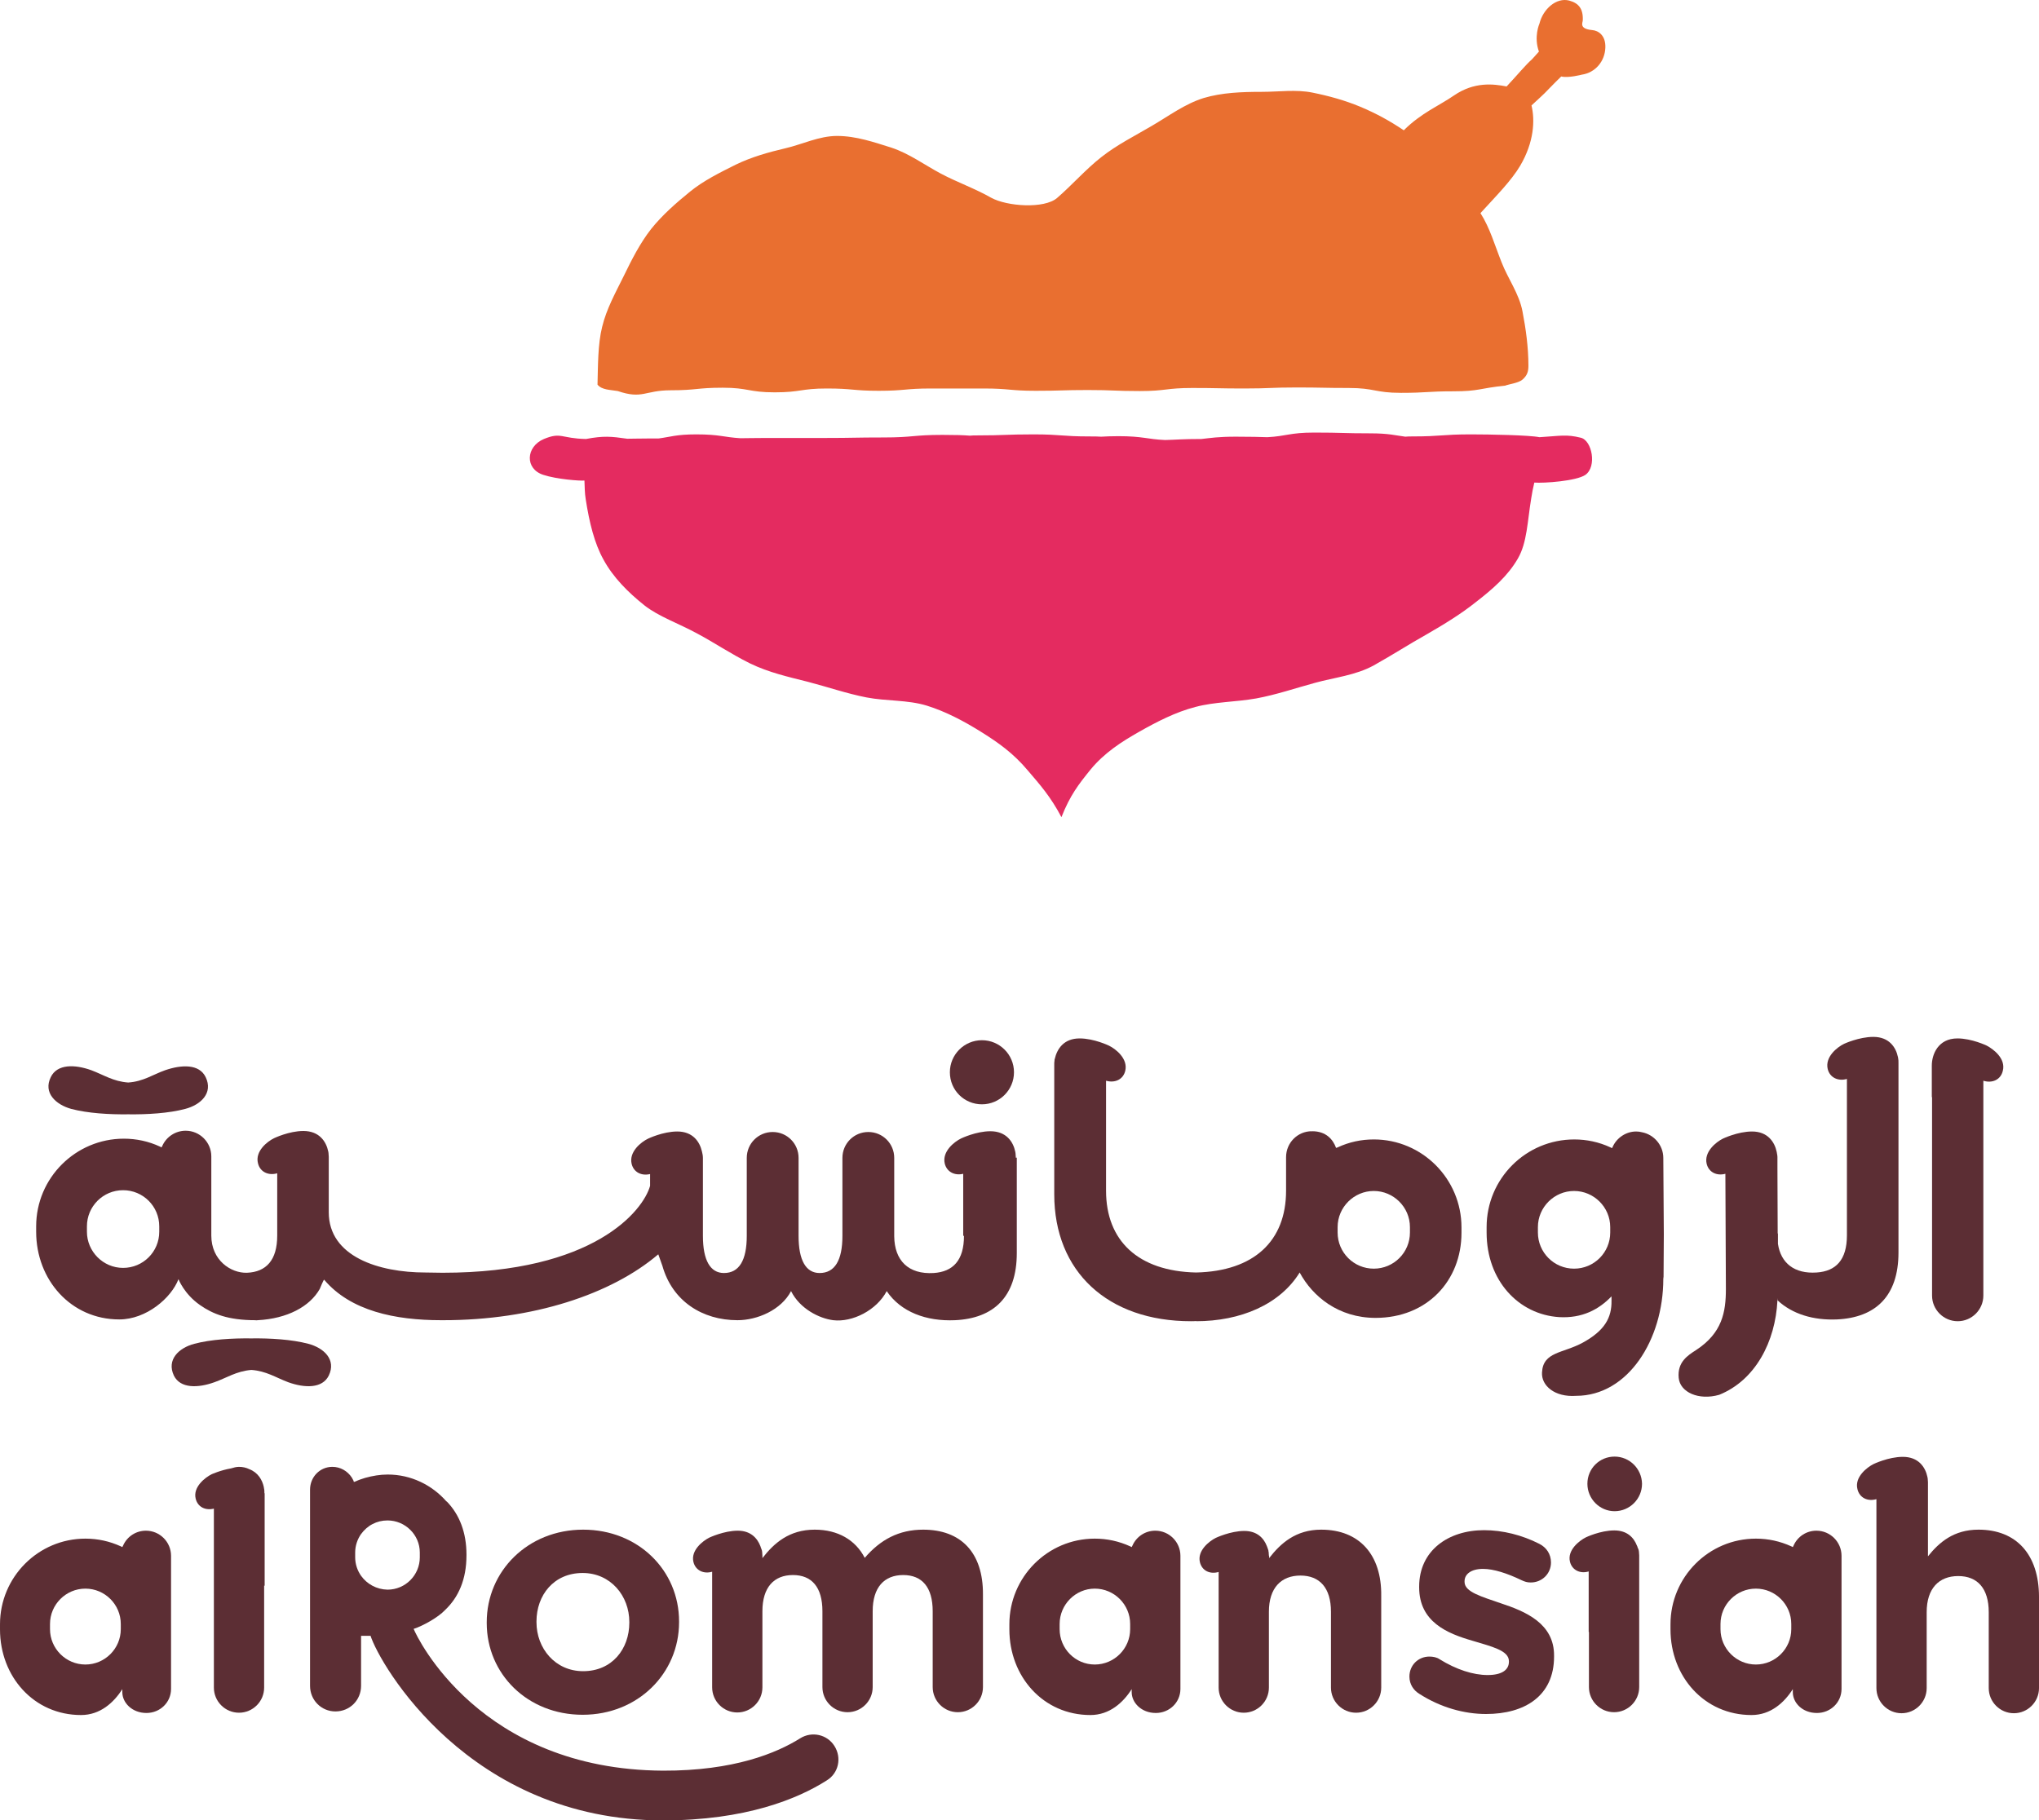
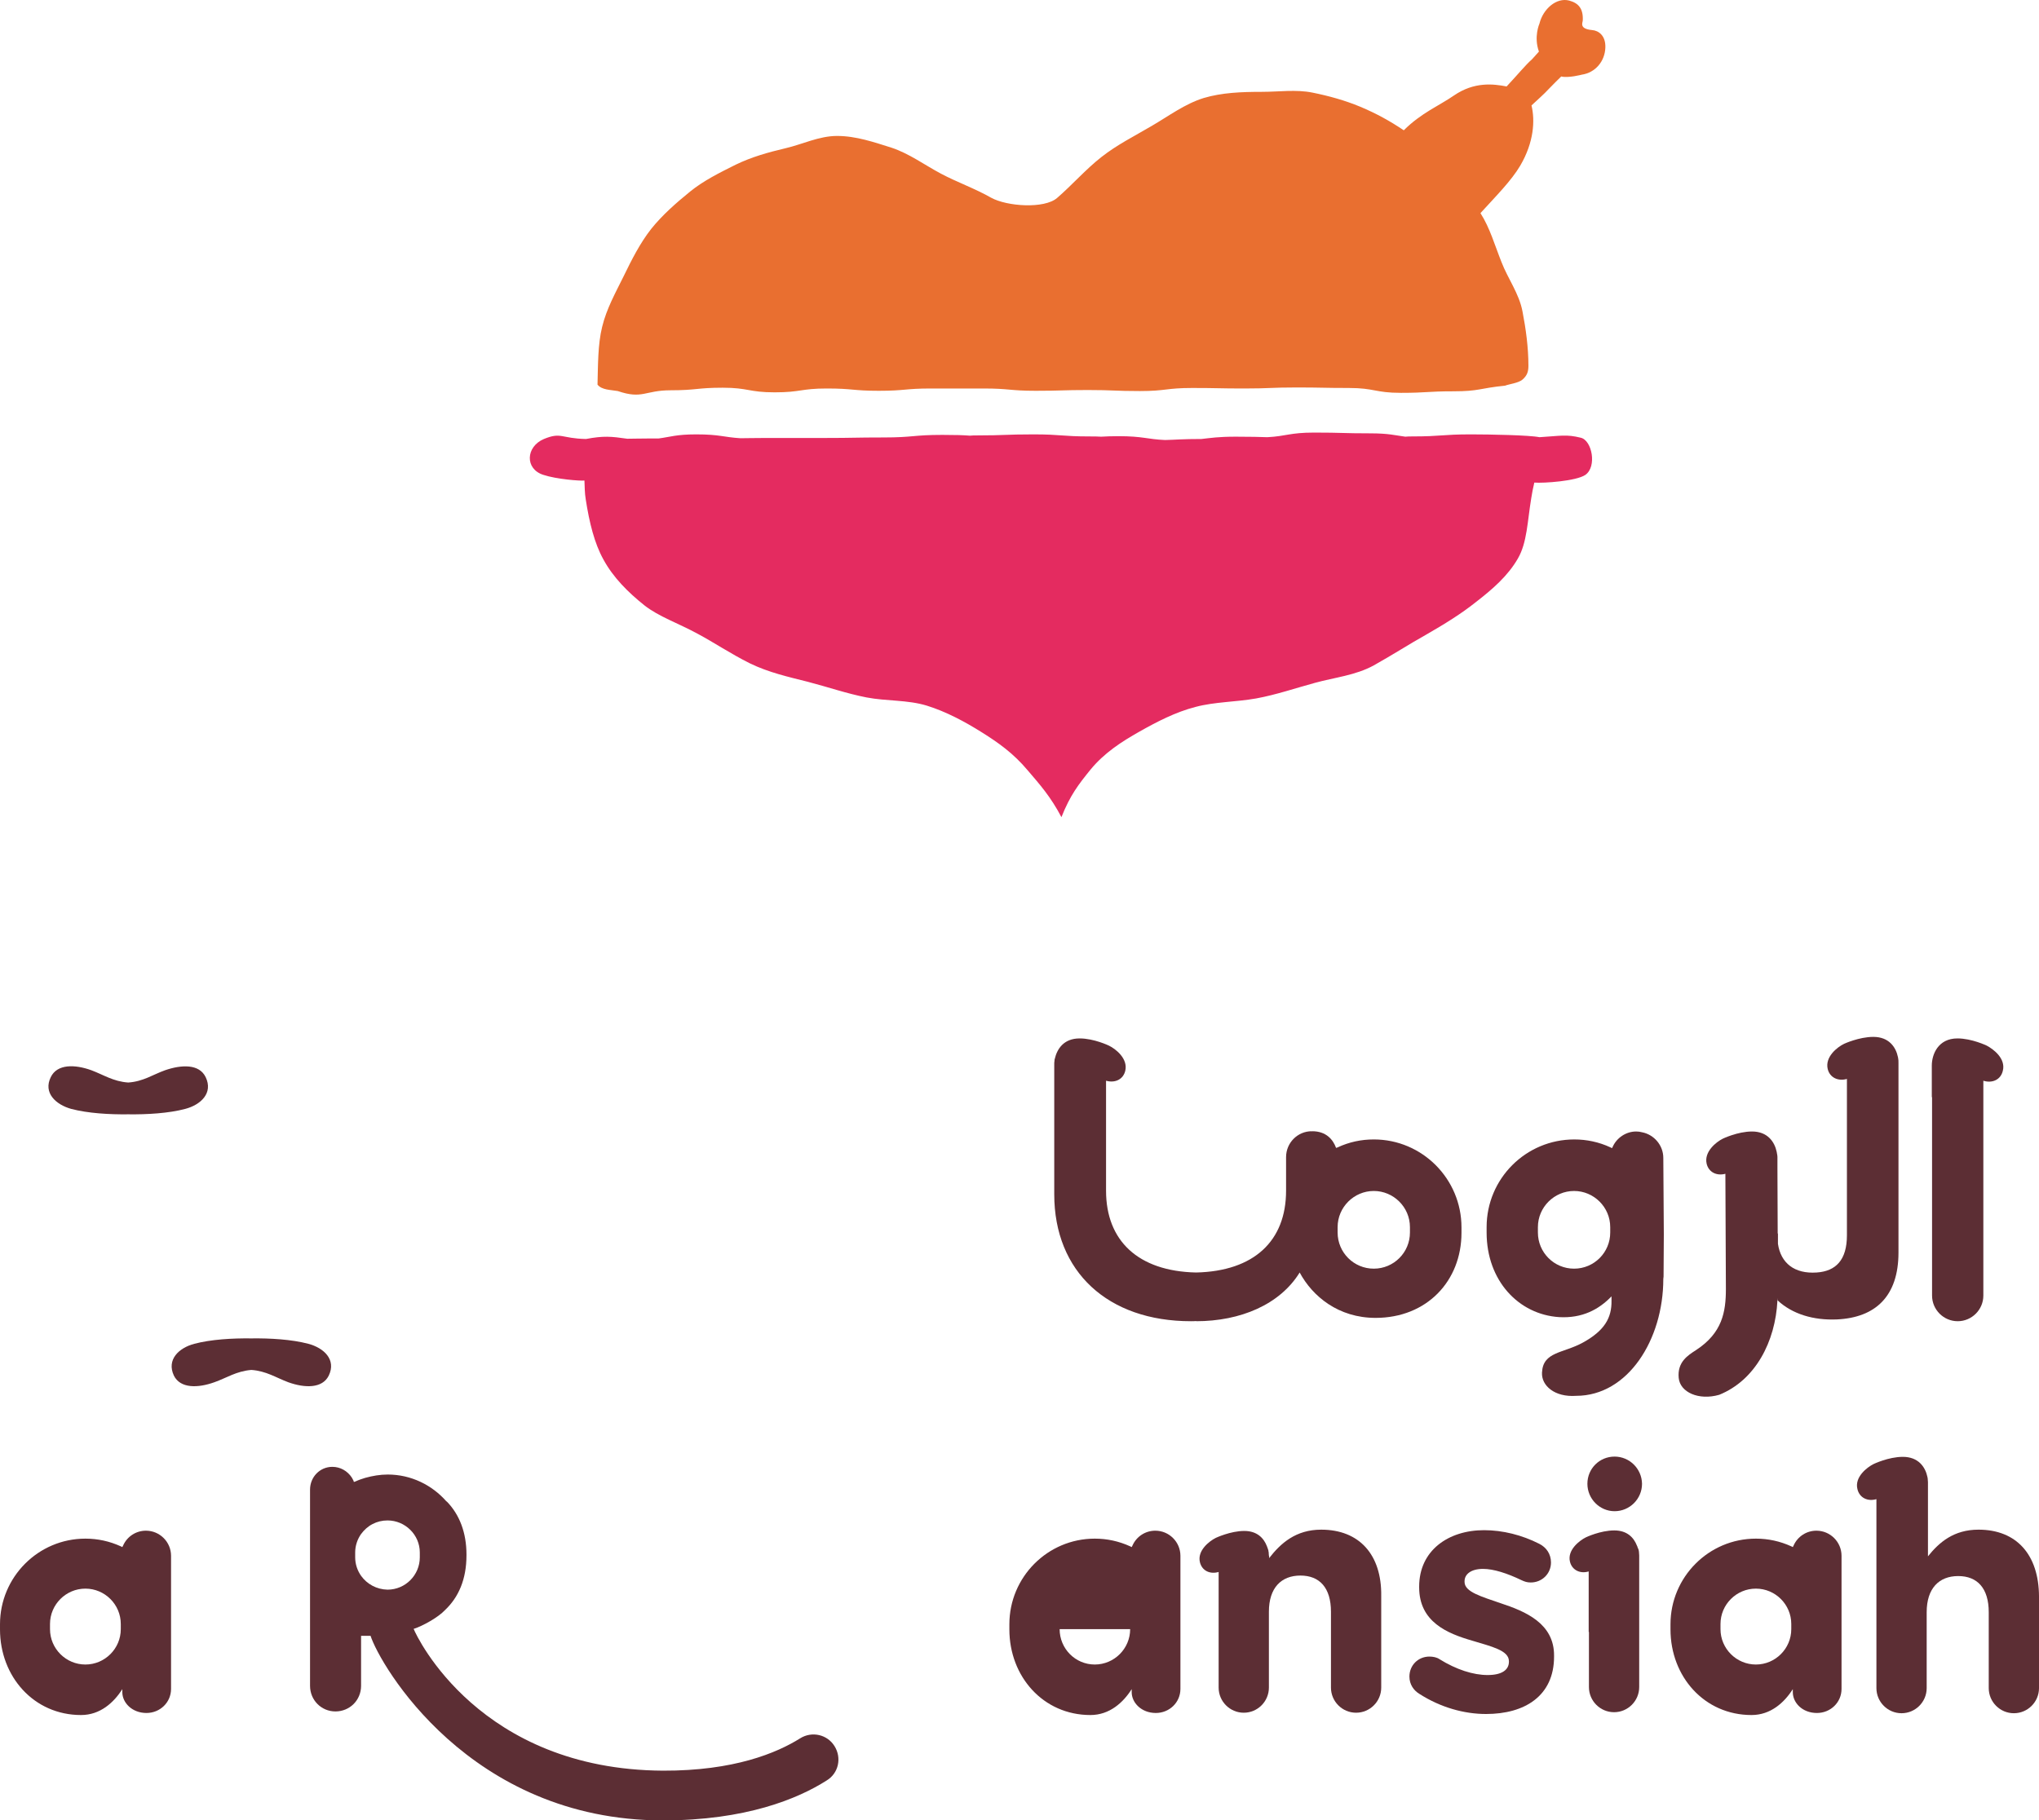
<svg xmlns="http://www.w3.org/2000/svg" id="Layer_1" data-name="Layer 1" viewBox="0 0 795.1 710.022">
  <defs>
    <style>
      .cls-1 {
        fill: #e96f30;
      }

      .cls-2 {
        fill: #e42b60;
      }

      .cls-3 {
        fill: #5c2e34;
      }
    </style>
  </defs>
  <g>
    <path class="cls-3" d="M774.7,407.822s-5.8-2.8-11.4-2.8c-7.6,0-10,6.3-10,10.6v12.1l.1.4v77.2c0,5.5,4.5,10,10,10s10-4.5,10-10v-83.8c3.5,1.1,6.8-.4,7.6-3.9,1.2-4.7-3.6-8.4-6.3-9.8" />
    <path class="cls-3" d="M648.6,451.622c0-4.9-3.6-9.1-8.3-10-.7-.2-1.5-.3-2.3-.3-3.9,0-7.5,2.4-9.1,5.9l-.3.6-.6-.3c-4.5-2.1-9.3-3.1-14.1-3.1-18.9,0-34.2,15.3-34.2,34.2v2.1c0,18.8,12.5,32,28.3,33,8.9.5,15.4-2.9,20.4-8.1v1.7c.1,6.6-2.6,11.6-11.1,16.3-7.8,4.3-15.6,3.5-16,11.7-.3,5.1,4.9,9.7,13.3,9.1h0c20.2,0,34-21.9,34-45.6l.1-.9.1-16.3v-.4l-.2-29.6ZM627.9,480.722c0,7.8-6.3,14.1-14.1,14.1s-14.1-6.3-14.1-14.1v-2.1c0-7.8,6.4-14.1,14.1-14.1s14.1,6.3,14.1,14.1v2.1Z" />
-     <path class="cls-3" d="M382.9,430.722c6.9,0,12.5-5.6,12.5-12.5s-5.6-12.5-12.5-12.5-12.5,5.6-12.5,12.5c0,7,5.6,12.5,12.5,12.5" />
-     <path class="cls-3" d="M396.1,451.522v-.3c0-.5-.1-.9-.1-1.4,0-.2-.1-.4-.1-.6-.8-3.9-3.5-8-9.7-8h0c-5.6,0-11.4,2.8-11.4,2.8-2.7,1.3-7.5,5.1-6.4,9.8.8,3.3,3.9,4.8,7.2,4v24.2h.3c0,9.6-4.3,14-11.8,14.5-9.9.6-15.3-4.9-15.4-14.3v-30.6c0-5.6-4.5-10.1-10.1-10.1s-10.1,4.5-10.1,10.1v30.4c0,9.6-3,14.5-8.9,14.5-5.3,0-8.2-4.9-8.2-14.5v-30.4c0-5.6-4.5-10.1-10.1-10.1s-10.1,4.5-10.1,10.1v30.4c0,9.6-3,14.5-8.9,14.5-5.3,0-8.2-4.9-8.2-14.5v-30.4c0-.9-.2-1.8-.4-2.6-.9-3.8-3.6-7.7-9.6-7.7-5.6,0-11.4,2.8-11.4,2.8-2.7,1.3-7.5,5.1-6.4,9.8.8,3.3,3.8,4.8,7.2,4v4.6c-2.7,9.7-21.9,33.9-80.9,33.9l-6.7-.1c-18.2,0-37.7-6.2-37.7-23.5v-21.7c0-.4-.1-.9-.1-1.4,0-.2-.1-.5-.1-.6-.8-3.9-3.5-8-9.7-8-5.6,0-11.4,2.8-11.4,2.8-2.7,1.3-7.5,5.1-6.3,9.8.8,3.4,4.1,4.9,7.5,3.9v24.3c0,9.6-4.3,14.2-11.8,14.5-6.3.2-13.9-4.9-13.9-14.5v-30.9c0-5.5-4.5-10-10-10-3.9,0-7.5,2.3-9.1,5.9l-.3.6-.6-.3c-4.5-2.1-9.3-3.1-14.1-3.1-18.8,0-34.2,15.3-34.2,34.2v2.1c0,18.8,13.6,34.2,32.4,34.2,10.6,0,20.3-8.4,23.1-15.7,0,0,2.2,5.8,8.4,10.1,5,3.5,11,5.9,21.6,5.9q.1.1.9,0c11.5-.6,20.3-5.3,24.2-12.2,0,0,1.5-3.7,1.7-3.6,10.3,12.2,27.7,15.8,45.6,15.8h.9c34.9,0,65.5-10.1,83.8-25.7l1.6,4.5c3.9,13.8,15.6,21.2,29.3,21.2,7.6,0,17-3.9,20.9-11.4v.1c3.4,6.8,10.9,10.6,16.4,11.3,7.5.9,17-3.9,20.9-11.4v.1c5.5,8.1,15.4,11.8,26.6,11.3,15-.7,24.1-9,24.1-26.2v-6.7h0v-30.5h-.4ZM62.1,480.422c0,7.8-6.3,14.1-14.1,14.1s-14.1-6.4-14.1-14.1v-2.1c0-7.8,6.3-14.1,14.1-14.1s14.1,6.3,14.1,14.1v2.1Z" />
    <path class="cls-3" d="M27.8,432.522c6.5,1.7,14.8,2.2,22.2,2.1,7.4.1,15.8-.4,22.2-2.1,6.1-1.6,11-6.2,8-12.4-2.5-5.2-9.4-4.9-15.8-2.7-4.8,1.7-8.5,4.4-14.4,4.8-5.8-.4-9.6-3-14.4-4.8-6.4-2.3-13.3-2.5-15.8,2.7-3,6.1,1.9,10.7,8,12.4" />
    <path class="cls-3" d="M120.2,524.122c-6.4-1.7-14.8-2.2-22.2-2.1-7.4-.1-15.8.4-22.2,2.1-6.1,1.6-10.9,6.2-8,12.4,2.5,5.1,9.4,4.9,15.8,2.6,4.8-1.7,8.5-4.3,14.4-4.8,5.8.4,9.6,3,14.4,4.8,6.4,2.3,13.3,2.5,15.8-2.6,3-6.2-1.9-10.8-8-12.4" />
    <path class="cls-3" d="M740.3,414.622v-.3c0-.5,0-.9-.1-1.4,0-.2-.1-.4-.1-.6-.8-3.9-3.5-7.9-9.6-7.9-5.6,0-11.4,2.7-11.4,2.7-2.7,1.3-7.5,5.1-6.4,9.8.8,3.4,4.1,4.9,7.5,3.9v61c0,9.6-4.3,14-11.8,14.5-8.7.6-14-3.7-15.1-11.2v-3.7c0-.2,0-.3-.1-.4l-.1-25.4v-4.4c0-.5-.1-.9-.2-1.4v-.1c0-.1-.1-.3-.1-.5h0c-.8-3.8-3.5-7.9-9.6-7.9-5.6,0-11.4,2.8-11.4,2.8-2.6,1.3-7.4,5.1-6.3,9.8.8,3.3,3.9,4.8,7.3,3.9l.2,44.9c0,9-1.4,17.2-11.7,23.9-3.1,2-7.3,4.6-6.7,10.8.5,5.6,7.8,8.9,15.8,6.6h0c14.1-5.7,21.9-20.7,22.7-36.8l.1-.9v.9c5.7,5.3,13.9,7.8,23.1,7.4,15-.7,24-9,24-26.1v-73.9h-0Z" />
    <path class="cls-3" d="M535.7,444.422c-4.9,0-9.6,1-14.1,3.1l-.6.2c-1.2-3.3-3.9-6.5-9.3-6.5v.1c-.1,0-.1-.1-.2-.1-5.5,0-10,4.5-10,10.1v13.1c0,19.6-12.5,31.4-35.1,31.9-22.6-.5-35.1-12.4-35.1-31.9v-42.9c3.5,1,6.7-.5,7.5-3.9,1.1-4.7-3.7-8.5-6.4-9.8,0,0-5.8-2.8-11.4-2.8-6.2,0-8.8,4.1-9.7,8-.1.2-.1.4-.1.7-.1.5-.1.9-.1,1.4v50.7c0,30.2,20.9,49.5,53.3,49.5,0,0,2,0,2-.1v.1c17.3,0,32.7-6.5,40.4-19,5,9.3,15.1,17.7,29.6,17.7,20,0,33.5-14.4,33.5-33.2v-2.1c-0-18.9-15.3-34.3-34.2-34.3M549.8,480.722c0,7.8-6.3,14.1-14.1,14.1s-14.1-6.3-14.1-14.1v-2.1c0-7.8,6.4-14.1,14.1-14.1,7.7,0,14.1,6.3,14.1,14.1v2.1Z" />
  </g>
  <g>
-     <path class="cls-3" d="M227.2,668.822c21.6,0,37.6-16.2,37.6-36.1v-.3c0-19.9-15.9-35.8-37.4-35.8-21.6,0-37.6,16.2-37.6,36.1v.3c-0,19.9,15.9,35.8,37.4,35.8M209.2,632.422c0-10.2,6.7-18.9,18-18.9,10.9,0,18.2,8.9,18.2,19.1v.3c0,10.2-6.7,18.9-18,18.9-10.9,0-18.2-8.9-18.2-19.1v-.3Z" />
-     <path class="cls-3" d="M360,596.622c-9.5,0-16.7,3.9-22.8,11-3.6-7-10.5-11-19.5-11-10,0-15.9,5.3-20.4,11.1v-.7h0v-.3c0-.4-.1-.9-.1-1.4,0-.2-.1-.4-.1-.6-.1-.4-.3-.8-.4-1.1-.1-.2-.1-.4-.2-.6-1.2-3.1-3.8-6-8.8-6-5.4,0-11.1,2.7-11.1,2.7-2.6,1.3-7.3,5-6.2,9.5.8,3.3,4,4.8,7.3,3.8v23.6h0v21.5c0,5.4,4.4,9.8,9.8,9.8s9.8-4.4,9.8-9.8v-29.7c0-9.3,4.5-14.1,11.9-14.1s11.5,4.8,11.5,14.1v29.6c0,5.4,4.4,9.8,9.8,9.8s9.8-4.4,9.8-9.8v-29.6c0-9.3,4.5-14.1,11.9-14.1s11.5,4.8,11.5,14.1v29.6c0,5.4,4.4,9.8,9.8,9.8s9.8-4.4,9.8-9.8v-36.1c.1-16.5-8.7-25.3-23.3-25.3" />
    <path class="cls-3" d="M515.2,596.622c-9.9,0-15.8,5.3-20.3,11.1v-.7c0-.1-.1-.2-.1-.3h0c0-.4-.1-.9-.1-1.4-.1-.2-.1-.4-.1-.6-.1-.3-.2-.6-.3-.9-.1-.3-.2-.6-.3-.8-1.2-3.1-3.8-5.9-8.8-5.9-5.4,0-11.1,2.7-11.1,2.7-2.6,1.3-7.3,5-6.2,9.5.8,3.3,3.9,4.8,7.3,3.8v23.6h0v21.5c0,5.4,4.4,9.8,9.8,9.8,5.4,0,9.8-4.4,9.8-9.8v-29.6c0-9.3,4.8-14.1,12.3-14.1s11.9,4.8,11.9,14.1v29.6c0,5.4,4.4,9.8,9.8,9.8,5.4,0,9.8-4.4,9.8-9.8v-35.8c.2-16-8.5-25.8-23.4-25.8" />
    <path class="cls-3" d="M585.2,625.322c-7.5-2.6-14.1-4.4-14.1-8.3v-.3c0-2.7,2.5-4.8,7.2-4.8,4.1,0,9.4,1.7,15,4.4,1.3.6,2.2.9,3.6.9,4.4,0,7.9-3.4,7.9-7.8,0-3.3-1.8-5.9-4.6-7.3-6.7-3.4-14.2-5.3-21.5-5.3-13.9,0-25.3,7.9-25.3,22v.3c0,13.5,11,18,20.7,20.8,7.6,2.3,14.3,3.8,14.3,8v.2c0,3.1-2.6,5.2-8.3,5.2-5.6,0-12.2-2.1-18.8-6.2-1-.7-2.5-1-3.9-1-4.4,0-7.8,3.4-7.8,7.8,0,3.1,1.7,5.4,3.8,6.7,8.4,5.4,17.6,7.9,26.1,7.9,15,0,26.5-7,26.5-22.4v-.3c.1-12.6-11.1-17.3-20.8-20.5" />
    <path class="cls-3" d="M771.5,596.622c-9.6,0-15.3,4.9-19.7,10.4v-28.9c0-.5-.1-.9-.1-1.4,0-.2-.1-.4-.1-.6-.8-3.9-3.5-7.9-9.6-7.9-5.6,0-11.4,2.8-11.4,2.8-2.6,1.3-7.5,5.1-6.3,9.8.8,3.4,4,4.9,7.4,3.9v73.7c0,5.4,4.4,9.8,9.8,9.8,5.4,0,9.8-4.4,9.8-9.8v-29.6c0-9.3,4.8-14.1,12.3-14.1s11.9,4.8,11.9,14.1v29.6c0,5.4,4.4,9.8,9.8,9.8,5.4,0,9.8-4.4,9.8-9.8v-35.8c-.1-16.2-8.7-26-23.6-26" />
    <path class="cls-3" d="M66.7,606.822c0-5.4-4.4-9.8-9.8-9.8-3.8,0-7.3,2.2-8.9,5.8l-.3.6-.6-.3c-4.4-2-9-3-13.8-3-18.4,0-33.3,15-33.3,33.4v2c0,18.4,13.2,33.4,31.6,33.4,7.5,0,12.8-4.9,16.1-10.1v1.2c0,4.1,3.8,8.1,9.4,8.1,5.3,0,9.6-4.1,9.6-9.4v-31.7h0v-20.2ZM47.1,635.422c0,7.6-6.2,13.8-13.8,13.8s-13.8-6.2-13.8-13.8v-2c0-7.6,6.2-13.8,13.8-13.8s13.8,6.2,13.8,13.8v2Z" />
-     <path class="cls-3" d="M460.3,606.822c0-5.4-4.4-9.8-9.8-9.8-3.8,0-7.3,2.2-8.9,5.8l-.3.6-.6-.3c-4.4-2-9-3-13.8-3-18.4,0-33.3,15-33.3,33.4v2c0,18.4,13.2,33.4,31.6,33.4,7.5,0,12.8-4.9,16.1-10.1v1.2c0,4.1,3.8,8.1,9.4,8.1,5.3,0,9.6-4.1,9.6-9.4v-31.7h0v-20.2ZM440.7,635.422c0,7.6-6.2,13.8-13.8,13.8s-13.7-6.2-13.7-13.8v-2c0-7.6,6.2-13.8,13.7-13.8,7.6,0,13.8,6.2,13.8,13.8v2Z" />
+     <path class="cls-3" d="M460.3,606.822c0-5.4-4.4-9.8-9.8-9.8-3.8,0-7.3,2.2-8.9,5.8l-.3.6-.6-.3c-4.4-2-9-3-13.8-3-18.4,0-33.3,15-33.3,33.4v2c0,18.4,13.2,33.4,31.6,33.4,7.5,0,12.8-4.9,16.1-10.1v1.2c0,4.1,3.8,8.1,9.4,8.1,5.3,0,9.6-4.1,9.6-9.4v-31.7h0v-20.2ZM440.7,635.422c0,7.6-6.2,13.8-13.8,13.8s-13.7-6.2-13.7-13.8v-2v2Z" />
    <path class="cls-3" d="M718.1,606.822c0-5.4-4.4-9.8-9.8-9.8-3.8,0-7.3,2.2-8.9,5.8l-.3.6-.6-.3c-4.4-2-9-3-13.8-3-18.4,0-33.3,15-33.3,33.4v2c0,18.4,13.2,33.4,31.6,33.4,7.5,0,12.8-4.9,16.1-10.1v1.2c0,4.1,3.7,8.1,9.4,8.1,5.3,0,9.6-4.1,9.6-9.4v-31.7h0v-20.2ZM698.5,635.422c0,7.6-6.2,13.8-13.8,13.8s-13.8-6.2-13.8-13.8v-2c0-7.6,6.2-13.8,13.8-13.8s13.8,6.2,13.8,13.8v2Z" />
    <path class="cls-3" d="M629.6,568.122c-5.9,0-10.6,4.7-10.6,10.6,0,5.9,4.8,10.7,10.6,10.7,5.9,0,10.7-4.8,10.7-10.7-.1-5.9-4.9-10.6-10.7-10.6" />
    <path class="cls-3" d="M639.2,606.622c0-.4-.1-.9-.1-1.4,0-.2-.1-.4-.1-.6-.1-.3-.2-.7-.4-1-.1-.3-.1-.5-.3-.8-1.2-3.1-3.8-5.9-8.8-5.9-5.5,0-11.1,2.7-11.1,2.7-2.6,1.3-7.3,5-6.2,9.5.8,3.3,4,4.8,7.3,3.8v23.6h.1v21.5c0,5.4,4.4,9.8,9.8,9.8,5.4,0,9.8-4.4,9.8-9.8v-51.4" />
-     <path class="cls-3" d="M103.1,582.422v-.3c0-.5,0-.9-.1-1.4-.1-.2-.1-.4-.1-.6-.6-2.9-2.3-5.8-5.7-7.1-1.2-.6-2.6-.9-4-.9-1.1,0-2.1.3-3.1.6-4.1.7-7.6,2.3-7.6,2.3-2.6,1.3-7.3,5-6.2,9.5.8,3.3,3.8,4.7,7.1,3.9v69.8c0,5.4,4.4,9.8,9.8,9.8,5.4,0,9.8-4.4,9.8-9.8v-39.8l.2.1v-36.1h-.1Z" />
    <path class="cls-3" d="M312,678.022c-9.1,5.7-25.8,12.7-53.5,12.6-71.4-.4-95.9-52-97.2-55.3,3.5-1.1,9.6-4.5,12.2-7.3,5.3-5,8.4-12,8.4-21.4v-.3c0-8.5-2.7-15.6-7.7-20.7h-.1c-5.6-6.4-13.8-10.5-22.9-10.5-3,0-5.9.5-8.8,1.3-1.3.4-2.5.8-3.8,1.4l-.6.2-.2-.6c-.2-.4-.4-.7-.6-1.1-1.7-2.6-4.5-4.2-7.6-4.2-4.9,0-8.7,4-8.7,8.9v46.4h0v30.1c0,5.6,4.4,10,9.9,10,5.6,0,10-4.4,10-10v-19.5h3.7c3.5,11,38.4,72,114,72,32.3,0,52.6-8.4,63.9-15.6,4.6-2.8,5.9-8.8,3-13.4-2.8-4.5-8.8-5.9-13.4-3M140.8,614.622c-1.4-2-2.3-4.5-2.3-7.2v-1.9c0-2.7.9-5.2,2.3-7.2,1.2-1.6,2.7-3,4.5-3.9,1.7-.9,3.7-1.4,5.8-1.4,6.9,0,12.6,5.6,12.6,12.5v1.9c0,6.9-5.6,12.6-12.6,12.6h0c-4.3-.1-8-2.2-10.3-5.4" />
  </g>
  <path class="cls-2" d="M616.4,170.722c-5.7-1.4-7.8-.7-16.1-.2-3.8-.8-19.4-1.1-26.7-1.1-11.4,0-11.4.8-22.9.8-1,0-1.9,0-2.7.1-3.9-.5-6.4-1.3-13.6-1.3-10.9,0-10.9-.3-21.9-.3-9.6,0-10.8,1.4-18.3,1.8-3.2-.1-6-.2-12.3-.2-7,0-9.7.5-13.4.9-7.5,0-9.8.3-14.2.4-7-.3-8.6-1.5-18.2-1.5-2.8,0-4.9.1-6.7.2-1.3-.1-2.8-.1-4.5-.1-11,0-11-.8-21.9-.8-11,0-11,.4-21.9.4-1.1,0-2,0-2.9.1-2.6-.2-5.5-.3-10.7-.3-11.4,0-11.4,1-22.9,1s-11.5.2-22.9.2h-23c-4.8,0-7.6.1-10,.1-6.5-.4-8.1-1.5-17.2-1.5-7.8,0-10.1,1-14.7,1.6h-3.8c-3.7,0-6.3.1-8.4.1-6.3-.9-9.2-1.2-16.1.1-9.8-.2-9.6-2.8-16.4,0-7.1,3-7.5,11.7-.2,14,5.1,1.7,14.4,2.4,16,2.2.1,2.5.1,4.9.5,7.3,1.4,9.1,3.4,17.2,6.9,23.5,3.8,7,9.6,12.8,16,17.9,5.6,4.4,13.1,6.9,20.8,11.1,6.2,3.3,12.7,7.7,20.3,11.5,7.4,3.6,15.1,5.3,22.6,7.2,7.7,2,15.2,4.6,22.9,6.1,7.8,1.5,16,.9,23.5,3.2,7.4,2.3,14.6,6.1,21.6,10.5,6.2,3.9,12.1,8,17.8,14.8,4.7,5.5,8.9,10.2,13.1,18.2,3.4-8.6,6.7-12.8,11.3-18.5,5.5-6.7,12.3-11,19-14.8,6.9-3.9,14.2-7.7,22-9.7,7.5-2,15.7-1.9,23.6-3.3,7.7-1.4,15.3-4,23-6.1,7.6-2.1,15.8-2.9,22.9-6.8,7.5-4.2,14-8.4,20.1-11.8,7.5-4.3,14.1-8.4,19.6-12.8,6.6-5.1,12.6-10.3,16.5-17.1,3.6-6.2,3.7-14.5,5.2-23.5.3-2,.7-4,1.2-6.1,3.7.3,16.4-.6,19.9-3,4.6-3.2,2.6-13.5-1.8-14.5" />
  <path class="cls-1" d="M626,18.622c.2-4.7-2.6-6.7-5.2-6.9-5.2-.5-3.6-2.9-3.6-3.8.2-4.5-1.6-6.7-5.3-7.7-5-1.3-10.2,3.3-11.6,9,0,0-2.3,5.1-.2,10.9-.8.9-1.7,1.9-2.6,2.9-2.8,2.5-5.5,5.9-10,10.7-5.2-1-12.6-1.9-20.5,3.5-5.6,3.9-12.8,6.8-19.6,13.6-5.5-3.7-10.8-6.6-17-9.2-6-2.5-12.2-4.2-18.6-5.5-6.4-1.3-13.1-.3-19.7-.3-8,0-15.6.3-22.7,2.4-7.4,2.3-13.6,7-20.3,10.9-6.6,3.9-13.5,7.3-19.7,12.2-6.1,4.8-11.3,10.8-17.2,15.9-5,4.3-19.5,3.3-25.7-.1-6.3-3.6-13.2-6-19.6-9.4s-12.3-7.8-19.2-10.1c-6.7-2.1-13.8-4.6-21.3-4.6-7,0-13.6,3.3-20.1,4.8-6.8,1.6-13.2,3.4-19.4,6.4-6.2,3.1-12.5,6.2-17.8,10.5-5.4,4.4-10.8,9.1-15.2,14.6-4.3,5.5-7.6,12-10.7,18.4-3.1,6.3-6.7,12.7-8.4,19.8-1.7,6.8-1.6,15.2-1.8,22.5,1.7,2.1,5,2,7.9,2.5,9.7,3.3,10.5-.3,20.6-.3,10.2,0,10.2-1,20.3-1,10.1,0,10.1,1.8,20.3,1.8,10.2,0,10.2-1.5,20.3-1.5,10.2,0,10.2.9,20.3.9,10.2,0,10.2-.9,20.4-.9h20.4c10.2,0,10.2.9,20.4.9s10.2-.3,20.3-.3c10.2,0,10.2.4,20.3.4,10.2,0,10.2-1.2,20.4-1.2s10.2.2,20.3.2c10.2,0,10.2-.4,20.4-.4s10.2.2,20.3.2c10.2,0,10.2,1.9,20.4,1.9s10.2-.6,20.4-.6,10.1-1.2,20.2-2.2c1.5-.6,5.1-1,6.7-2.3,2-1.7,2.4-3.3,2.4-5.5,0-7.1-1-14.4-2.3-21.1-1.3-7-5.7-12.8-8.2-19.3-2.6-6.5-4.5-13.3-8.2-19.1,6.2-6.8,12-12.6,15.5-18.5,5.4-9.2,5.8-17.7,4.4-23.5,2.1-2,4.8-4.3,6.9-6.6,1.8-1.9,3.4-3.4,4.7-4.7,2.7.7,8-.7,8-.7,5.4-.8,9-5.3,9.2-10.5" />
</svg>